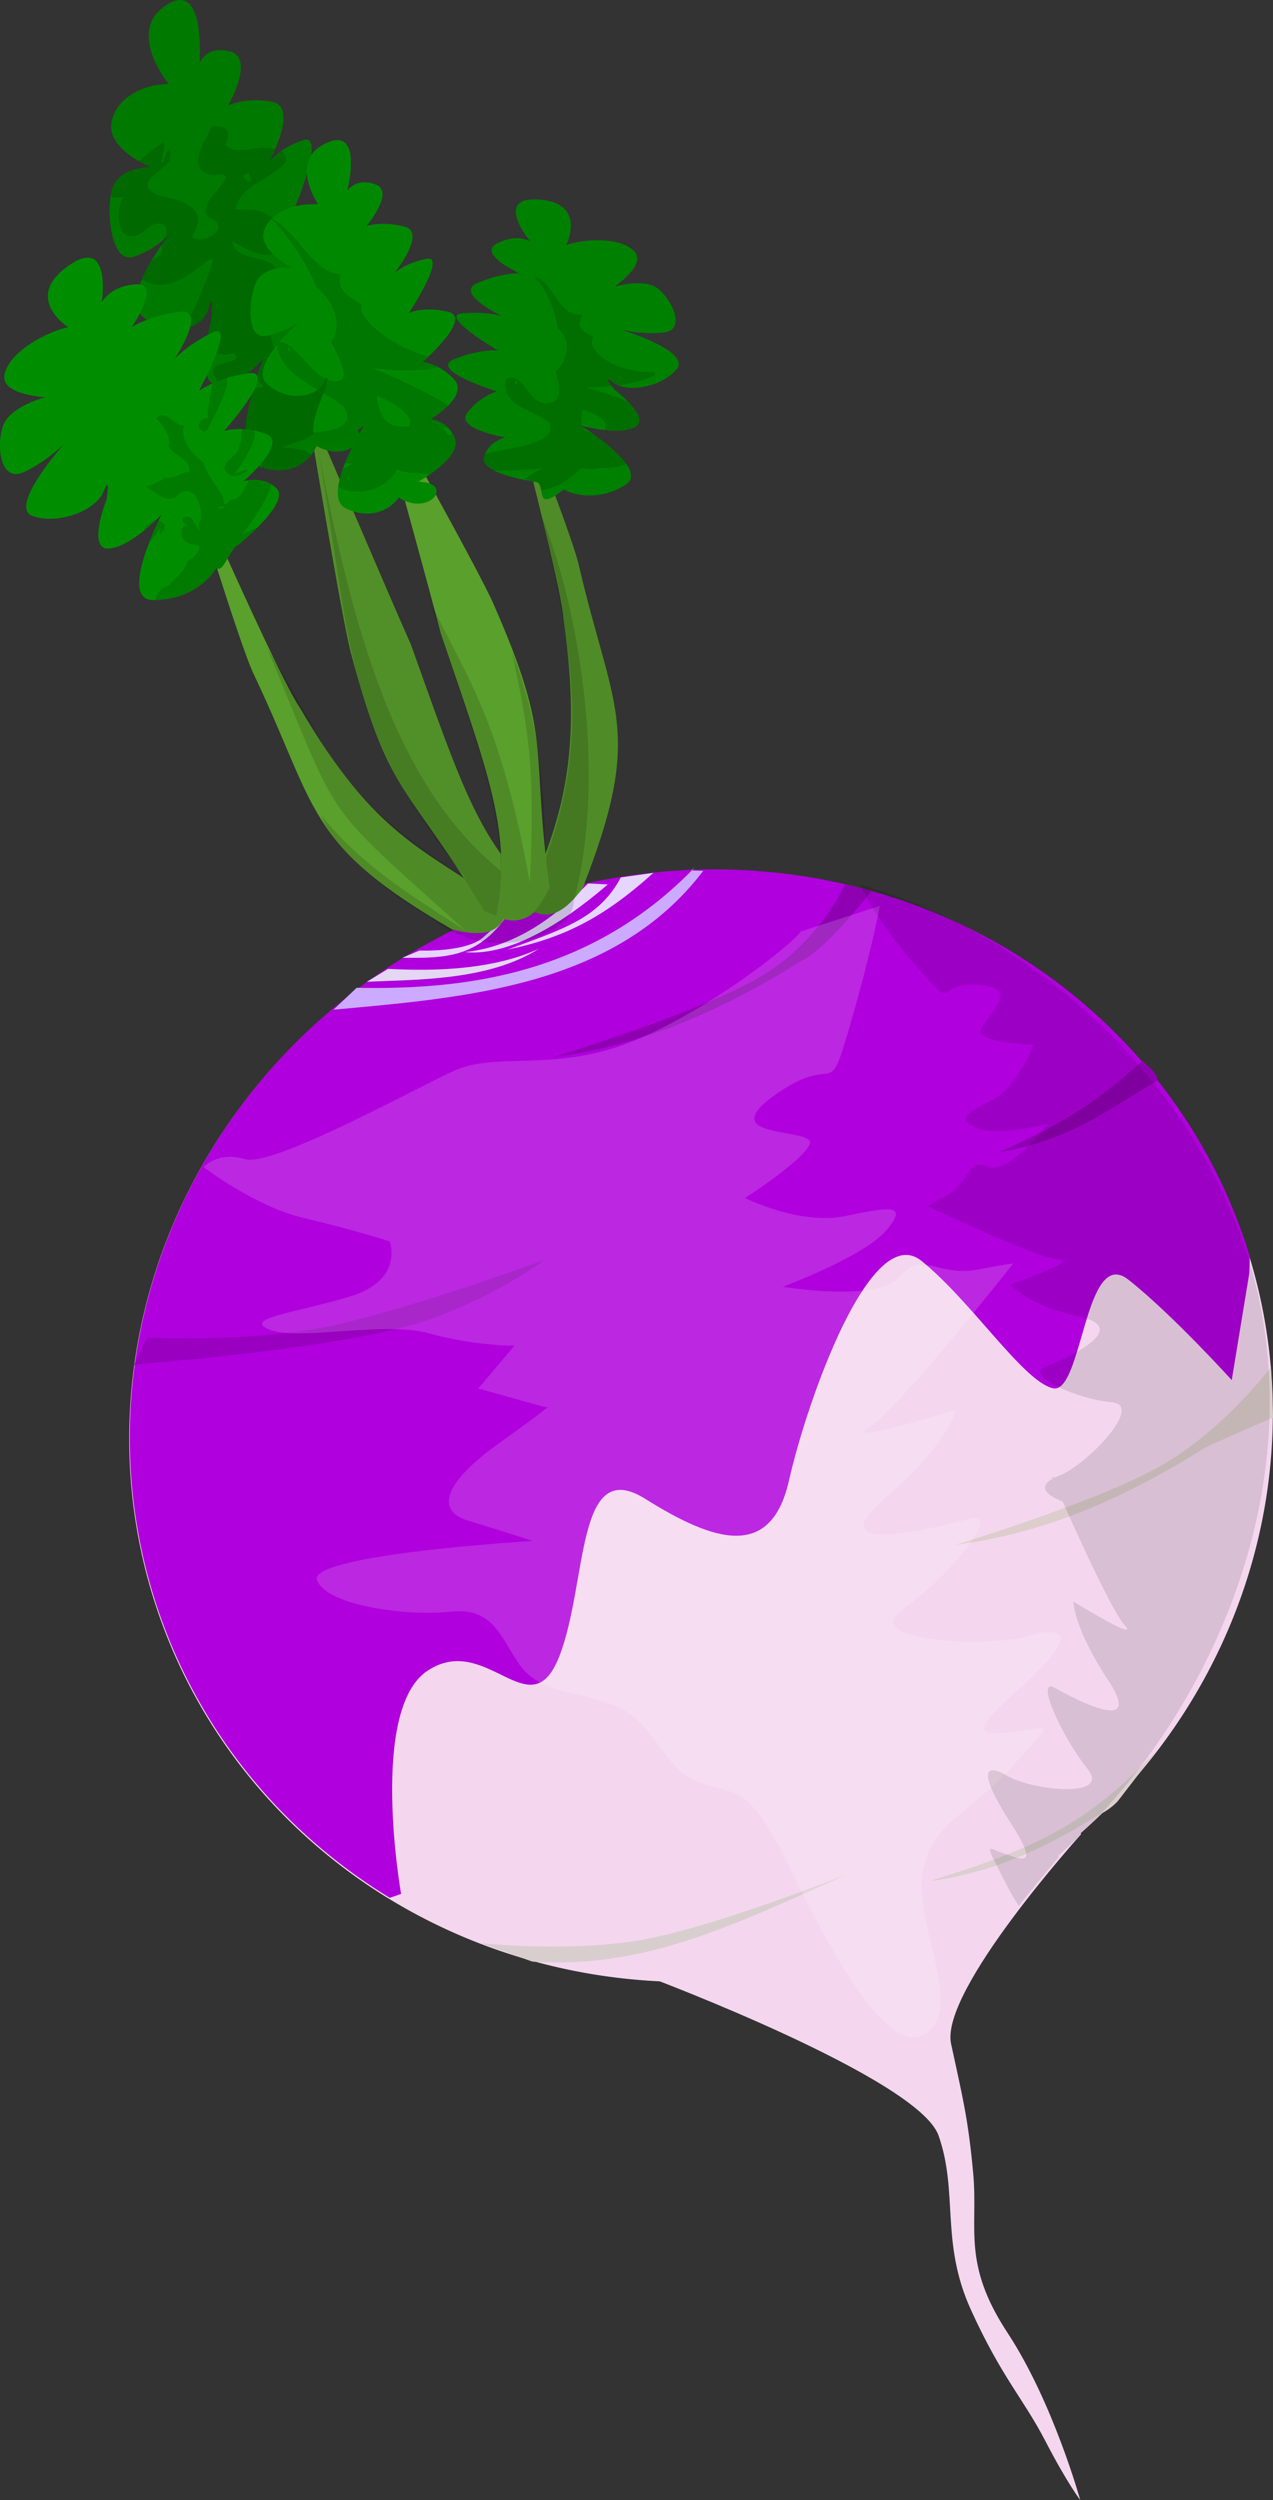
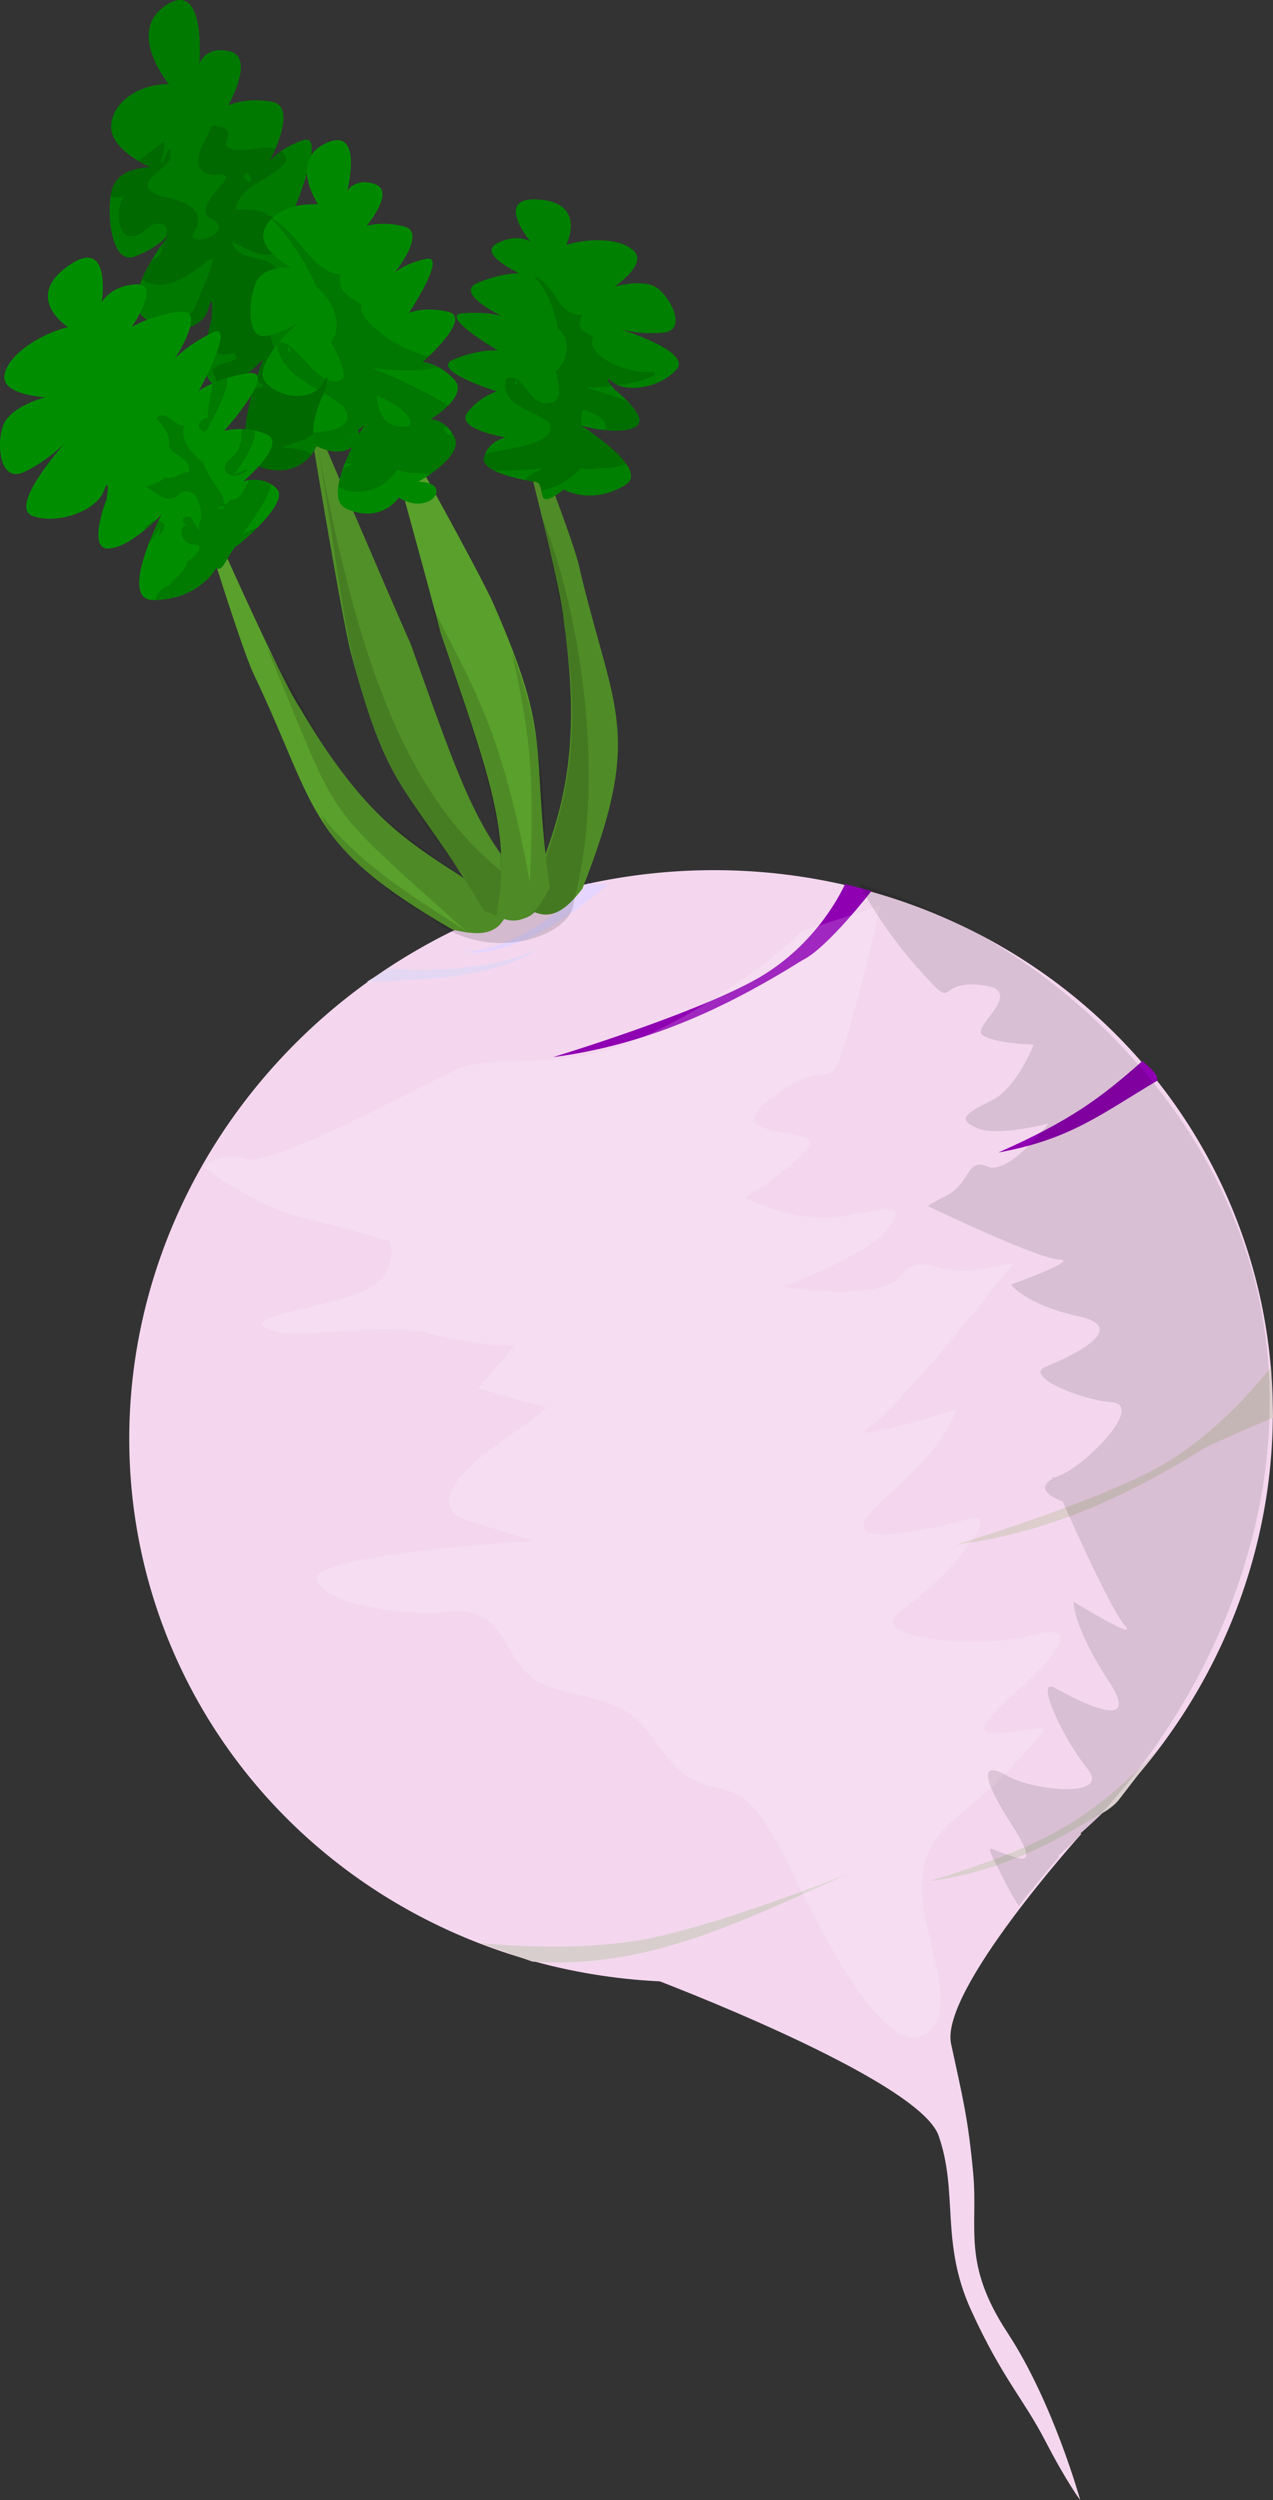
<svg xmlns="http://www.w3.org/2000/svg" width="177.197" height="347.81" viewBox="0 0 46.883 92.025">
  <rect x="0" y="0" width="46.883" height="92.025" fill="#333333" stroke="none" />
  <defs>
    <clipPath clipPathUnits="userSpaceOnUse" id="a">
-       <path d="M59.96 312.993h27.856s3.679-22.6 12.089-24.703c8.409-2.102 9.46 11.037 15.767 3.68 6.308-7.36 9.987-22.602 16.294-14.718s12.089 12.09 17.345 3.68c5.256-8.41 19.972-26.806 24.177-19.973 4.205 6.833 6.833 17.87 9.986 19.973 3.154 2.102 9.461-15.243 13.14-9.461 3.68 5.781 7.884 15.768 7.884 15.768l6.307-11.563 11.038-27.857-47.83-67.276L73.1 202.092z" fill="none" fill-rule="evenodd" stroke="#000" stroke-width=".736" />
-     </clipPath>
+       </clipPath>
  </defs>
  <g fill="#f4d7ee">
    <path d="M45.772 45.514A21.139 20.378-19.277 0132.546 71.73 21.139 20.378-19.277 015.864 59.472 21.139 20.378-19.277 0119.09 33.257a21.139 20.378-19.277 0126.682 12.257z" />
    <path d="M23.93 72.79s9.9 3.712 10.637 5.82c.737 2.106.057 3.92 1.192 6.414 1.135 2.494 1.93 3.266 2.738 4.823.807 1.557 1.287 2.178 1.287 2.178s-.994-3.594-2.679-6.158c-1.685-2.564-1.076-3.828-1.263-5.864-.186-2.037-.394-2.819-.815-4.773-.42-1.955 4.795-7.72 4.795-7.72-1.758-2.061-15.902 2.462-15.892 5.28z" fill-rule="evenodd" />
  </g>
  <g clip-path="url(#a)" transform="rotate(-19.278 -51.518 116.293) scale(.301)" fill="#b000dd">
-     <path d="M211.627 271.01a70.206 67.68 0 01-70.206 67.68 70.206 67.68 0 01-70.205-67.68 70.206 67.68 0 0170.205-67.681 70.206 67.68 0 0170.206 67.68z" />
    <path d="M113.25 332.57s26.964 22.492 26.964 29.906c0 7.414-4.119 12.356-3.295 21.418.823 9.06 2.471 12.356 3.295 18.122.823 5.766 1.647 8.238 1.647 8.238s.824-12.357-1.647-22.242c-2.472-9.885.823-13.18 2.471-19.77 1.647-6.59 1.853-9.267 2.677-15.857.824-6.59 23.496-18.94 23.496-18.94-3.25-8.393-52.552-9.72-55.608-.876z" fill-rule="evenodd" />
  </g>
-   <path d="M13.136 36.36c4.204.085 8.701-.567 12.45-4.428l-.14.108.454.014c-3.25 4.278-8.802 4.67-13.617 5.112z" fill="#caf" fill-rule="evenodd" />
-   <path d="M15.45 34.988s1.702.076 2.345-.484c.642-.56.889-.814.889-.814-1.065 1.522-2.191 1.59-3.866 1.564zM22.864 32.297c-.802 1.497-2.068 1.884-4.175 2.658 2.022-.418 3.518-1.147 5.374-2.826z" fill="#e5d5ff" fill-rule="evenodd" />
  <path d="M21.658 32.52c-.803.806-2.37 2.31-4.544 2.526 1.888.198 4.128-1.503 5.272-2.492z" fill="#e5d5ff" fill-rule="evenodd" />
  <path d="M14.293 35.663c1.189.062 3.672.134 5.554-.743-1.854 1.194-4.59 1.135-6.335 1.218z" fill="#e3d7f4" fill-rule="evenodd" />
  <path d="M16.66 34.215c-5.42-3.128-4.937-4.395-7.294-9.352-.567-1.143-2.593-7.895-2.593-7.895s3.5 7.986 4.262 9.071c2.804 4.794 4.537 5.167 7.691 7.37-.27 1.075-1.116 1.04-2.065.806z" fill="#5aa02c" fill-rule="evenodd" />
  <path d="M21.452 32.707c2.289-5.824 1.122-6.514-.125-11.86-.268-1.247-2.892-7.79-2.892-7.79s2.24 8.427 2.32 9.75c.795 5.497-.29 7.693-1.42 10.557.88.672 1.52.118 2.117-.657z" fill="#4f8c27" fill-rule="evenodd" />
-   <path d="M17.826 33.524c-2.757-4.616-3.477-4.114-4.884-9.419-.348-1.228-1.672-9.35-1.672-9.35s3.299 7.73 3.85 8.936c1.877 5.227 2.542 7.42 4.884 9.419-.463 1.007-1.288.818-2.178.414z" fill="#519028" fill-rule="evenodd" />
+   <path d="M17.826 33.524c-2.757-4.616-3.477-4.114-4.884-9.419-.348-1.228-1.672-9.35-1.672-9.35s3.299 7.73 3.85 8.936c1.877 5.227 2.542 7.42 4.884 9.419-.463 1.007-1.288.818-2.178.414" fill="#519028" fill-rule="evenodd" />
  <path d="M20.241 32.679c-.72-5.328.155-5.384-2.05-10.41-.493-1.177-4.52-8.354-4.52-8.354s2.237 8.101 2.558 9.388c1.79 5.257 2.637 7.388 2.05 10.41.99.499 1.518-.163 1.962-1.034z" fill="#5aa02c" fill-rule="evenodd" />
  <path d="M20.856 9.014c.94-.29 2.131-.22 2.531.27.4.49-.76 1.27-.76 1.27s1.116-.343 1.629.087c.513.43 1.023 1.522.17 1.603-.855.08-1.573-.118-1.573-.118s2.627.797 2.067 1.465c-.56.668-1.824.883-2.33.49-.506-.392.048.264.048.264s1.37 1.049.749 1.378c-.623.33-1.996-.058-1.996-.058s2.588 1.602 1.64 2.186c-.948.584-1.85.4-2.265.166-1.101.857-.654-.056-.98-.266 0 0-2.1-.291-1.963-.9.137-.61.793-.75.793-.75s-1.853-.299-1.406-.907c.447-.608 1.097-.786 1.097-.786s-2.565-.79-1.582-1.186c.982-.396 1.617-.319 1.617-.319s-2.224-1.3-1.306-1.372c.917-.073 1.445.102 1.445.102s-1.766-.84-.904-1.214c.862-.373 1.546-.364 1.546-.364s-1.555-.704-.82-1.093 1.228-.072 1.228-.072-1.367-1.648.275-1.548c1.835.11 1.05 1.672 1.05 1.672z" fill="green" fill-rule="evenodd" />
  <path d="M6.22 3.098c-1.023-.02-2.057.608-2.126 1.51-.07.903 1.442 1.55 1.442 1.55s-1.212-.02-1.42.844c-.207.863-.017 2.707.802 2.453a3.275 3.275 0 001.35-.864s-1.898 2.335-.995 3.08c.904.746 2.173.51 2.397-.294.223-.804.113.412.113.412s-.613 2.158.145 2.374c.758.216 1.768-.961 1.768-.961s-1.385 3.512-.18 3.963c1.203.451 1.91-.216 2.145-.745 1.505.788 2.26-.971.726-.824 0 0 1.724-1.354 1.238-2.198-.486-.843-1.163-.765-1.163-.765s1.497-1.255.73-1.962c-.765-.706-1.458-.686-1.458-.686s1.846-2.296.723-2.453c-1.123-.157-1.65.236-1.65.236s1.234-2.904.362-2.61c-.872.295-1.246.785-1.246.785s1.096-2.02.095-2.197c-1.001-.177-1.614.137-1.614.137s.986-1.726.09-1.982c-.895-.255-1.151.432-1.151.432S7.596-.711 6.173.155c-1.593.97.046 2.943.046 2.943z" fill="#007900" fill-rule="evenodd" />
  <path style="isolation:auto;mix-blend-mode:normal;solid-color:#000;solid-opacity:1;marker:none" d="M7.804 4.637c-.199.522-1.062 1.625.048 1.816 1.404-.22-.913 1.084-.111 1.584.967.426-.553 1.053-.668.641.692-.994-.379-1.325-1.223-1.475-1.009-.449.095-.849.398-1.3.115-.663-.104-.408-.238.076-.1.044-.086-.053-.052-.178-.003.016.002.029.034.017-.002-.052-.021-.047-.031-.031.053-.196.157-.468.049-.547-.28.154-.575.46-.914.686.244.147.44.232.44.232s-1.212-.019-1.42.844c-.016.07-.026.152-.037.232.15.044.317.051.487 0-.36.412-.273 2.025.751 1.268.482-.513 1.086-.254.703.321.147-.128.248-.232.248-.232s-.138.174-.32.434c.081.307-.124.443-.36.56a5.563 5.563 0 00-.363.703c1.76 1.079 3.651-2.987 1.904 1.15a2.81 2.81 0 00-.618.683c.553-.007 1.03-.28 1.159-.744.223-.804.113.412.113.412s-.145.517-.207 1.069c.322.102.63.293 1.024.131.53.48-1.15.24-.672.884.03.087.04.19.043.297.753.162 1.725-.968 1.725-.968s-.135.355-.283.834l.039-.017c.48.238.106.295-.107.24-.31 1.074-.602 2.616.17 2.906.966.362 1.605.004 1.945-.425-.139-.139-.489-.25-1.12-.273 0 0 .417-.125.933-.318.135-.143.366-.203.619-.252.215-.094.428-.197.622-.305-.042.001-.08 0-.127.003 0 0 .528-.414.917-.928-.005-.014-.008-.028-.014-.042-.415-.85-1.538-.878-1.538-.878s.95-.304 1.604-.705c-.434-.454-.894-.409-.894-.409s.38-.32.66-.727a1.282 1.282 0 00-.182-.372c-.65-.29-1.206-.337-1.206-.337s.376-.178.836-.422c-.073-.206-.146-.427-.145-.616-.406-.18-.691-.175-.691-.175s.416-.522.733-1.084a6.309 6.309 0 00-.698.032c-.017.015-.035.026-.05.042L11.7 8.94c-.294.034-.49.076-.49.076l.365-.294c-.362-.49-1.082-.642-1.692-.775-.292-.282-.8-.216-1.221-.238.193-.947 1.389-1.088 1.89-1.785a.536.536 0 00-.195-.363c-.296.204-.434.382-.434.382s.108-.206.224-.482c-.562-.138-1.532.306-1.85-.138.245-.537.07-.682-.493-.686zM5.64 5.641c.046.084-.049.02 0 0zm3.508.743c.348.673-.504.022 0 0zm-.587 2.508c.387.197.808.489 1.33.485.986-.223.97.698.996 1.379.608.465.687 1.28 1.073 1.857-.131.45-.83 1.924-1.06.965-1.062.035-.587-1.299-1.367-1.776.289-.555.252-1.162.69-1.551.144-1-1.57-.49-1.662-1.36zm1.225 4.264c.06.016.076.076-.07.005.025-.01.05-.01.07-.005zm2.434.91c.035-.006.053-.004.06 0 .022.016-.052.062-.06 0z" color="#000" overflow="visible" opacity=".133" />
  <path d="M11.727 7.535c-.872-.097-1.838.308-2.013 1.004-.175.695 1.037 1.318 1.037 1.318s-1.036-.112-1.324.542c-.287.654-.361 2.102.373 1.969a3.114 3.114 0 001.266-.563s-1.924 1.662-1.246 2.313c.678.65 1.795.57 2.09-.038.294-.607.044.33.044.33s-.802 1.626-.18 1.854c.621.228 1.637-.605 1.637-.605s-1.635 2.617-.662 3.063c.973.446 1.662-.015 1.932-.408 1.187.733 2.058-.574.727-.582 0 0 1.649-.914 1.34-1.608-.307-.694-.897-.687-.897-.687s1.442-.855.877-1.465c-.566-.61-1.162-.65-1.162-.65s1.875-1.635.933-1.846c-.941-.212-1.443.05-1.443.05s1.428-2.156.644-1.997c-.784.16-1.166.51-1.166.51s1.197-1.481.362-1.698c-.835-.217-1.399-.022-1.399-.022s1.065-1.263.33-1.532c-.733-.27-1.04.243-1.04.243s.606-2.344-.724-1.784c-1.487.626-.336 2.289-.336 2.289z" fill="#008900" fill-rule="evenodd" />
  <path d="M2.51 12.04C1.406 12.315.266 13.096.162 13.82c-.104.723 1.511.802 1.511.802s-1.31.327-1.563 1.058c-.252.732-.106 2.117.789 1.688.894-.43 1.489-1.055 1.489-1.055s-2.13 2.357-1.176 2.684c.954.327 2.335-.215 2.602-.906.268-.69.11.29.11.29s-.733 1.856.08 1.811c.813-.045 1.944-1.249 1.944-1.249s-1.61 3.13-.323 3.143c1.289.013 2.074-.707 2.345-1.186.257.243.484-.722.813-.848 0 0 1.908-1.542 1.41-2.063-.5-.521-1.235-.27-1.235-.27s1.66-1.4.854-1.736c-.806-.335-1.557-.124-1.557-.124s2.072-2.311.862-2.117c-1.21.194-1.794.649-1.794.649s1.429-2.613.476-2.138c-.953.476-1.372.964-1.372.964s1.25-1.886.173-1.741c-1.078.144-1.75.562-1.75.562s1.122-1.625.16-1.571c-.96.053-1.26.661-1.26.661s.372-2.446-1.196-1.369C.8 10.963 2.51 12.041 2.51 12.041z" fill="#008e00" fill-rule="evenodd" />
-   <path d="M5.423 49.236s2.905.17 5.836-.262c2.93-.433 8.81-2.607 8.81-2.607s-1.68 1.298-4.321 2.222c-2.641.924-8.968 1.477-9.887 1.561l-.919.084z" fill="#9900c0" fill-rule="evenodd" />
  <path d="M31.12 32.543s-.941 2.226-3.329 3.535c-2.387 1.31-7.425 2.835-7.425 2.835 3.39-.443 6.27-1.75 9.184-3.568.914-.438 2.546-2.55 2.546-2.55zM42.072 39.056c-1.543 1.368-2.661 2.198-5.304 3.367 2.631-.477 3.749-1.392 5.836-2.634.086-.19-.197-.456-.532-.733z" fill="#8f00b3" fill-rule="evenodd" />
  <path d="M46.809 50.318s-1.802 2.402-4.19 3.71c-2.387 1.31-7.425 2.835-7.425 2.835 3.39-.443 6.271-1.75 9.185-3.568.913-.438 2.504-1.11 2.504-1.11z" fill="#ddcdcd" fill-rule="evenodd" />
  <path d="M17.697 71.523s3.224.35 5.907-.114c2.683-.464 7.574-2.411 7.574-2.411-4.018 1.803-7.428 3.5-11.576 3.206z" fill="#d9cece" fill-rule="evenodd" />
  <path d="M42.637 64.393c-2.623 2.827-4.66 3.686-8.406 4.851 2.266-.296 4.192-1.169 6.14-2.385.61-.292.83-.603.83-.603z" fill="#dbcfcf" fill-rule="evenodd" />
  <path d="M29.492 34.287c-.386.548-3.716 3.13-6.455 4.143s-4.802.29-6.322.987c-1.52.697-6.681 3.552-7.69 3.25-1.009-.303-1.525.293-1.525.293s1.898 1.46 3.695 1.876c1.797.417 3.157.86 3.157.86s.543 1.42-1.459 2.025c-2.001.605-4.008.807-2.954 1.227 1.054.421 4.19-.333 5.856.131 1.667.465 3.152.456 3.152.456l-1.334 1.574 2.5.697s.607-.36-1.73 1.315c-2.337 1.675-2.15 2.552-1.142 2.854 1.01.302 2.37.745 2.37.745s-8.295.5-7.933 1.448c.362.947 3.338 1.332 4.909 1.156 1.57-.175 1.847.938 2.516 1.907.668.969 1.717.986 2.726 1.289 1.009.302 1.49.394 2.47 1.788.98 1.394 1.547 1.32 2.556 1.622 1.009.302 1.461 1.486 1.773 1.91.311.426 3.424 7.786 5.25 7.111 1.826-.675-.23-4.103.095-5.98.325-1.876 1.59-2.073 3.269-3.91 1.68-1.837 1.378-1.456.375-1.355-1.004.1-2.353.465-.237-1.399 2.116-1.863 2.15-2.551.54-2.09-1.61.46-6.333.18-4.688-.969 1.645-1.149 3.796-3.7 2.446-3.336-1.35.364-5.574 1.386-3.112-.74 2.462-2.127 2.622-3.267 2.622-3.267s-4.264 1.307-3.181.636C33.09 51.87 37.3 46.53 37.3 46.53s.26-.097-1.264.197c-1.526.294-2.064-.723-2.88.255-.818.978-4.321.382-4.321.382s3-1.11 3.817-2.087c.817-.978.12-.855-1.536-.513-1.656.342-3.679-.666-3.679-.666s2.036-1.293 2.377-1.96c.34-.666-3.628-.144-1.291-1.819s1.927.368 2.763-2.508c.835-2.876 1.12-4.467 1.12-4.467z" opacity=".154" fill="#fff" fill-rule="evenodd" />
  <path d="M31.65 32.537s.7 1.471 2.187 3.138c1.486 1.668.52.405 2.284.58 1.765.177-.36 1.514.056 1.837.416.323 1.89.36 1.89.36s-.603 1.58-1.537 2.05c-.933.47-1.318.682-.554 1.02.765.338 2.64-.169 2.64-.169s-1.48 1.925-2.243 1.587c-.765-.338-.644.61-1.496 1.058-.851.448-.689.404-.689.404s4.052 1.953 4.83 1.96c.779.008-1.784.919-1.784.919s.506.735 2.5 1.175c1.996.44-.441 1.535-1.234 1.859-.792.323 1.211 1.197 2.442 1.3 1.23.103-.959 2.328-1.915 2.695a2.12 2.12 0 00-.193.086c-.12-.043-.094-.02-.094-.02l.025.056c-.46.259-.352.555.37.838.63 1.41 1.844 4.065 2.281 4.548.6.662-1.884-.865-1.884-.865s-.008.938 1.299 2.928-1.179.697-1.97.254c-.79-.443.287 1.856 1.185 2.966.898 1.11-2.012.814-2.953.264-.941-.55-.984.01.136 1.75 1.12 1.738.33 1.296-.274 1.103-.604-.192-.753-.533.103 1.136.16.314.315.57.465.804C38.327 69.12 39 68.359 39 68.359c-.009-.016-.02-.03-.03-.046 5.256-4.649 9.084-12.747 7.384-20.57-1.596-7.303-7.934-13.085-14.003-14.978z" opacity=".113" fill-rule="evenodd" />
  <path style="isolation:auto;mix-blend-mode:normal;solid-color:#000;solid-opacity:1;marker:none" d="M10.013 8.044l-.022.02c.617.58 1.293 1.628 1.672 2.514.836.67.87 1.656.527 1.995.524 1.007.573 1.364.314 1.44a.683.683 0 01-.457-.04c-.018.153-.093.436-.093.436l-.031.069c.273.161.534.322.743.502.426.694-.283.867-1.119.946.02.16.085.286.226.338.622.228 1.638-.605 1.638-.605s-.42.674-.708 1.396l.306.012c-.163.07-.29.14-.39.211-.076.214-.13.424-.158.62.382.333 1.59.341 2.17-.61.14.052.308.093.485.126.222-.014.466.015.713.05.466-.323 1.125-.877.92-1.34a1.398 1.398 0 00-.13-.232c.033.138-.086.26-.291-.143a.276.276 0 01.178.008c-.303-.32-.655-.32-.655-.32s.37-.22.662-.517c-1.216-.741-2.797-1.371-2.797-1.371s1.512.22 2.424-.034c-.327-.174-.574-.193-.574-.193s.11-.1.216-.201c-1.452-.378-2.682-1.488-2.454-1.908-.538-.33-.915-.533-.793-1.114-1.046-.082-1.538-1.53-2.522-2.055zm.308 4.552c-.011 0-.022.005-.033.007-.028.033-.057.063-.084.097.086.781.79 1.23 1.49 1.642a.751.751 0 00.215-.261c.031-.064.053-.103.073-.136-.63-.316-1.156-1.357-1.661-1.349zm.29.166c.234.182-.027.275 0 0zm3.257 1.789c.345.14 1.478.698 1.186 1.138-.84.101-1.086-.368-1.186-1.138z" color="#000" overflow="visible" opacity=".133" />
  <path d="M21.13 33.188c1.164-4.291.355-10.375-1.184-14.194 1.119 4.986 1.781 8.156.149 12.596-.047-4.043-.63-6.037-1.242-7.59.582 2.736.873 4.13.661 8.487-1.076-5.932-2.256-7.432-3.664-10.32 1.603 4.923 2.538 7.155 2.604 9.892-3.95-3.167-5.492-9.044-6.746-15.587 1.31 7.607.928 10.238 5.431 15.839-5.016-3.167-5.002-4.838-7.307-8.466 2.785 6.666 1.851 5.491 7.315 10.414-2.09-1.344-3.884-2.46-5.302-4.233.243.871 2.183 2.774 4.002 3.74 2.102 1.803 5.256.697 5.283-.578z" opacity=".133" fill-rule="evenodd" />
  <path style="isolation:auto;mix-blend-mode:normal;solid-color:#000;solid-opacity:1;marker:none" d="M19.66 10.173c.422.384.769 1.201.875 1.909.574.449.337 1.253-.066 1.573.2.762.148 1.049-.107 1.142-.912.324-1.026-1.163-1.711-.862-.276 1.007 1.048 1.162 1.594 1.636.292.77-1.368.899-2.375 1.134a.908.908 0 00-.047.146c-.04.18.119.333.36.459.825.047 1.804-.069 1.804-.069-.342.158-.552.302-.667.426.265.054.467.084.467.084.095.062.124.184.145.305a2.688 2.688 0 001.461-.828c.114.025.254.038.405.044.22-.042.45-.046.68-.047.187-.03.385-.08.587-.148-.305-.437-.917-.898-1.312-1.171-.15-.02-.24-.09-.291-.194a3.407 3.407 0 01-.072-.047l.056.013c-.055-.146-.046-.351.002-.604.264.072 1.086.374.794.751.402.047.854.052 1.145-.102.358-.19.054-.616-.267-.945-.766-.307-1.536-.507-1.536-.507s.421 0 .948-.059c-.13-.168-.297-.406.058-.13.051.04.112.071.178.098.485-.067 1.014-.182 1.38-.391a.702.702 0 00-.075-.098c-1.48.058-2.57-.866-2.205-1.288-.397-.206-.683-.327-.415-.818-.953.06-.974-1.147-1.794-1.413zM18.99 14c.163.12-.099.228 0 0zM8.37 13.912a4.582 4.582 0 00-.556.206c-.028.41-.209.997-.162 1.265-.29.004-.498.366-.158.5a.655.655 0 00.1-.007c.065-.113.626-1.096.771-1.718.004-.068.008-.16.004-.246zm-2.372 1.373a.281.281 0 00-.116.02.453.453 0 00-.143.095c.385.342.579.878.46 1.003.181.41.844.45.76.97-.306.007-.595.32-.914.192.099.055-.653.401-.726.33.387.175.712.622 1.173.403.181-.24.373-.283.668-.103.138.178.372.76.155 1.108.119.511-.172-.127-.294-.27-.359-.108-.373.24-.133.272-.325.104-.27.63.172.737.618-.016.077.486-.168.624-.084.418-.416.552-.667.884-.205.033-.493.295-.489.532 1.222-.029 1.97-.718 2.235-1.183.09.086.178.017.267-.108.016-.038.034-.078.045-.113l.031-.007c.14-.236.289-.551.468-.62 0 0 .337-.277.69-.63-.14.031-.322.107-.564.258 0 0 .945-1.173 1.082-1.856-.299-.187-.626-.179-.83-.148-.176.327-.265.71-.695.735-.295.414-.165-.072-.307-.218-.223-.379-.57-.769-.658-1.16-.548-.415-.86-.911-.717-1.375-.31.017-.523-.361-.785-.372zm2.92.51c-.076.155.026.411-.098.573-.015.445-.663.558-.523.964.235.31.598.195.86-.054-.308.051-.539.195-.539.195s.88-1.14.753-1.622a2.654 2.654 0 00-.453-.056zm.505 1.466a.333.333 0 00-.038.054c.018-.019.034-.033.052-.053a.097.097 0 01-.014-.002zm-.999.203l-.013.005zm-.372 1.156l.038.05c.373-.135-.05.241-.038-.05zm-2.305.515c-.153.06-.3.143-.412.266a.526.526 0 01-.039.136c.183-.147.342-.29.457-.4l-.006-.002zm.098.026a9.834 9.834 0 00-.37.86c.264-.335.445-.622.445-.622l-.083.326c.232-.173.36-.46.008-.564z" color="#000" overflow="visible" opacity=".133" />
</svg>